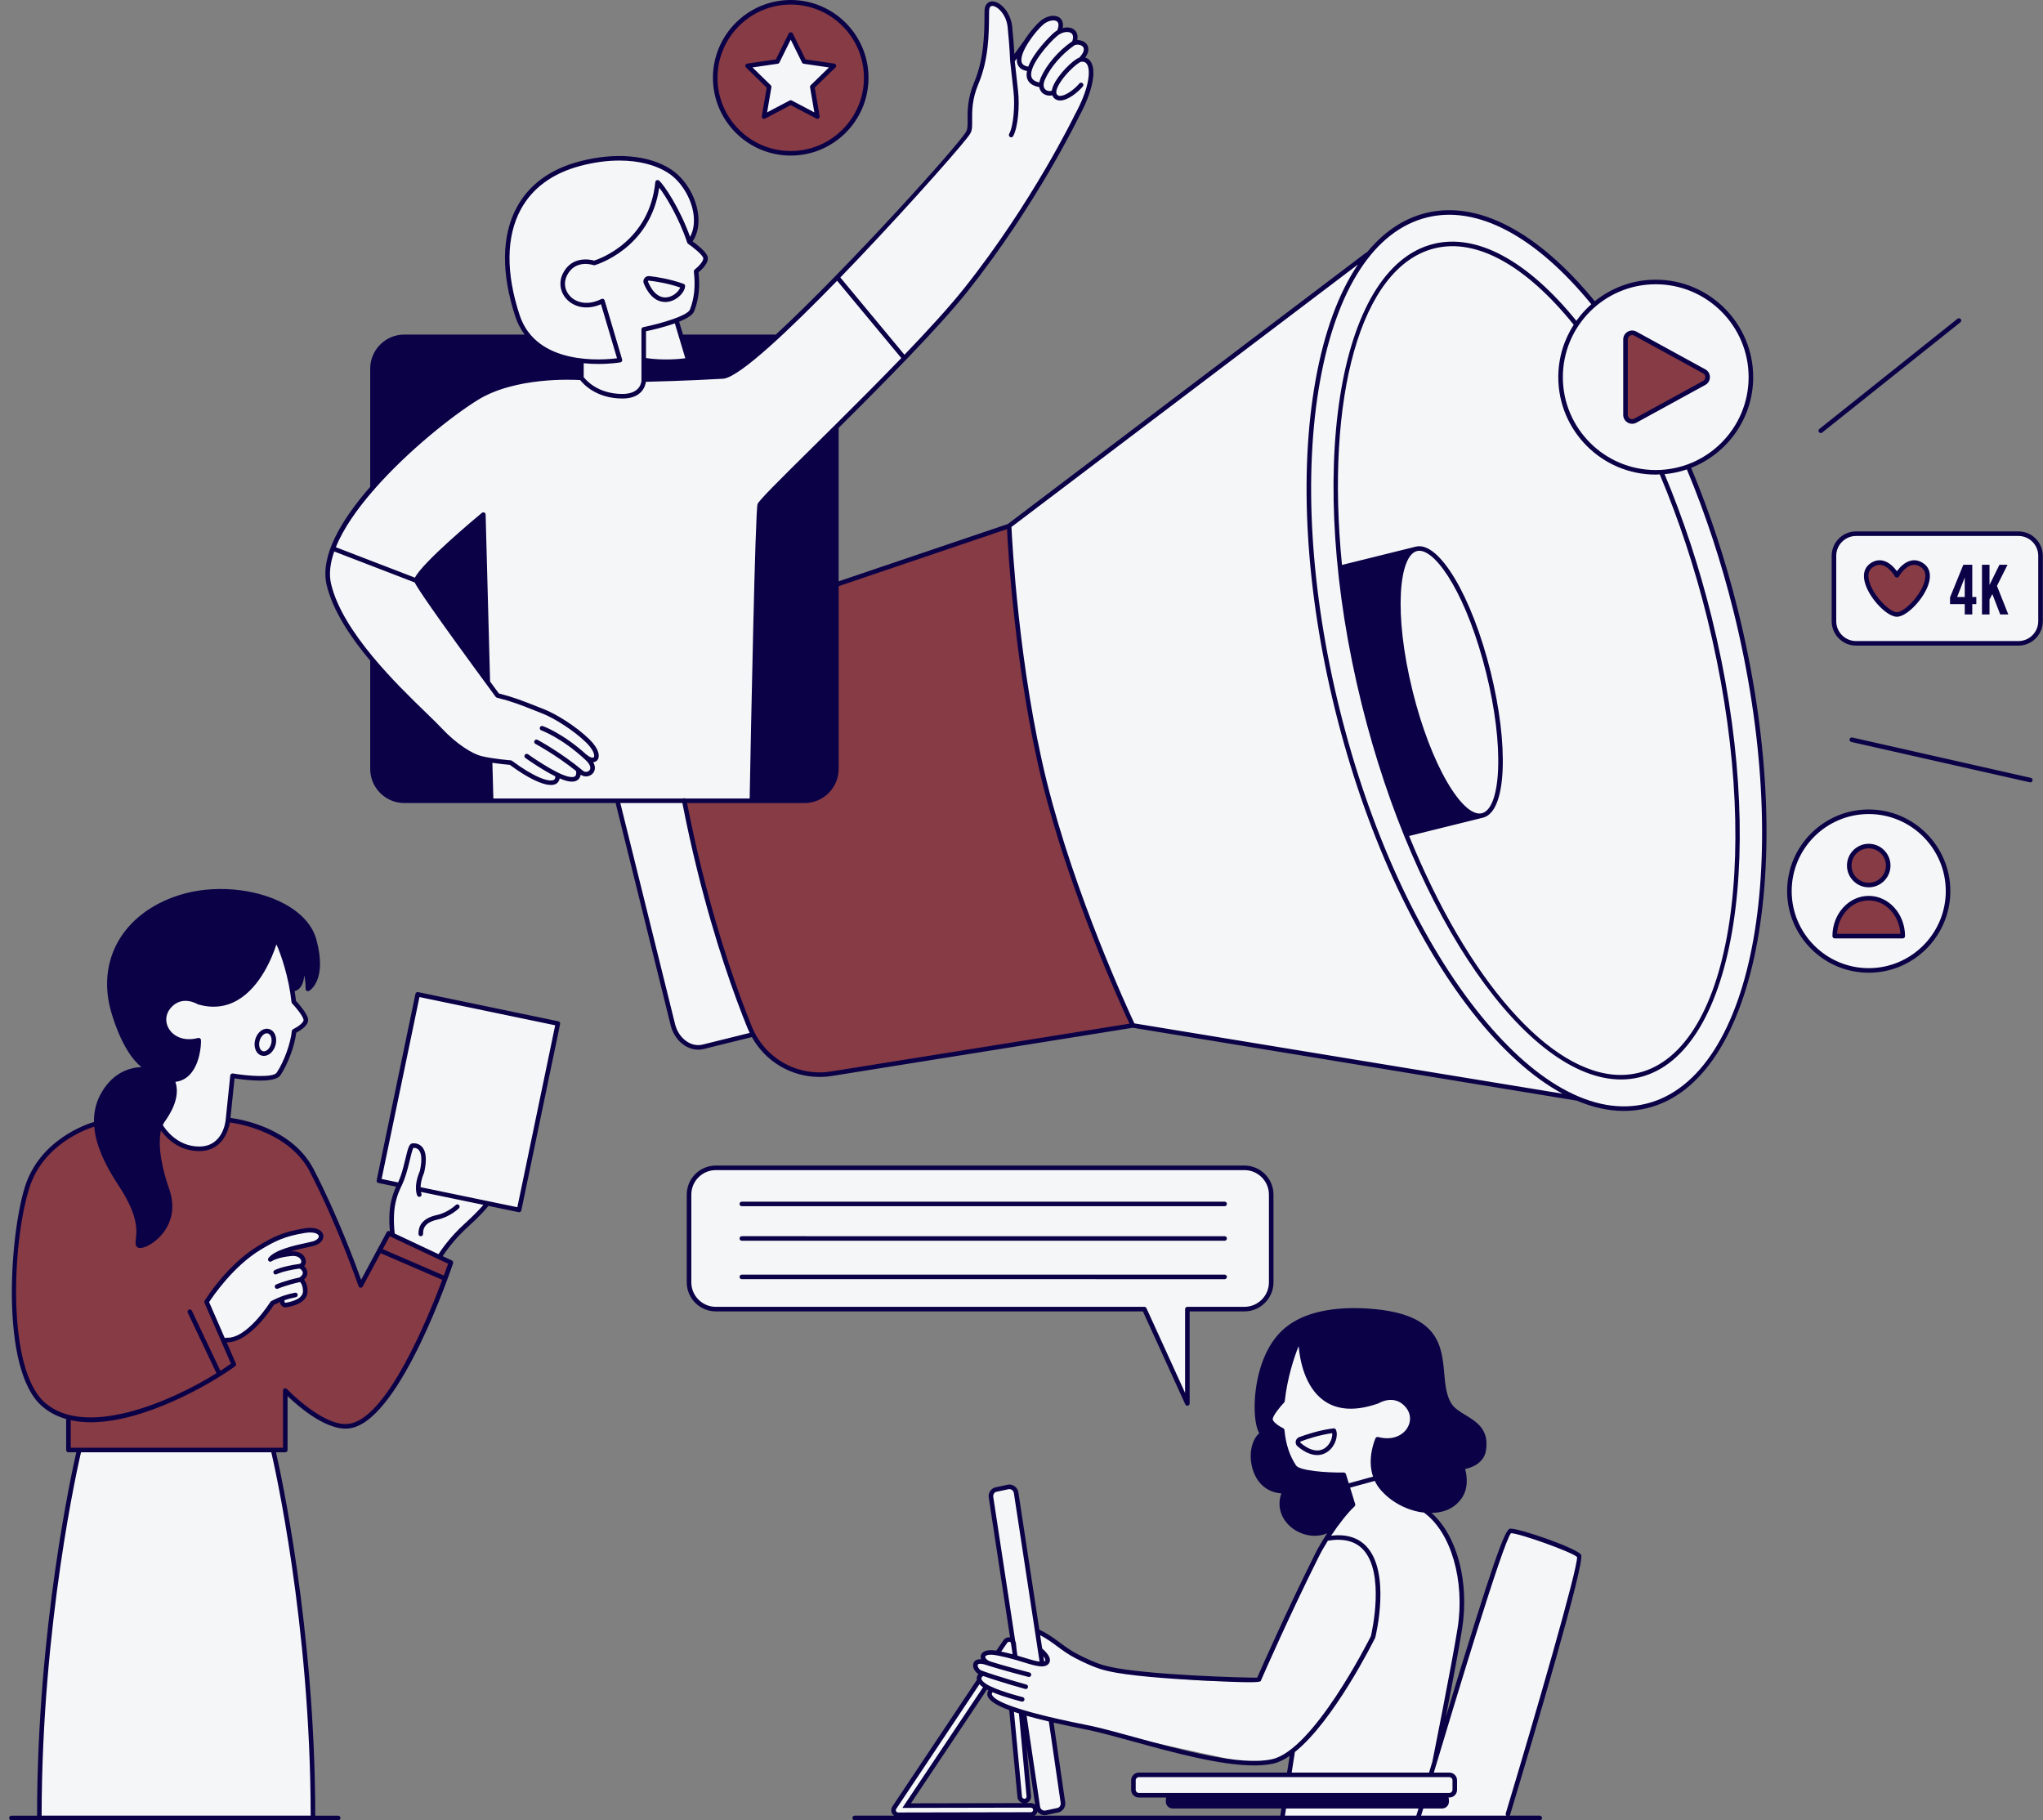
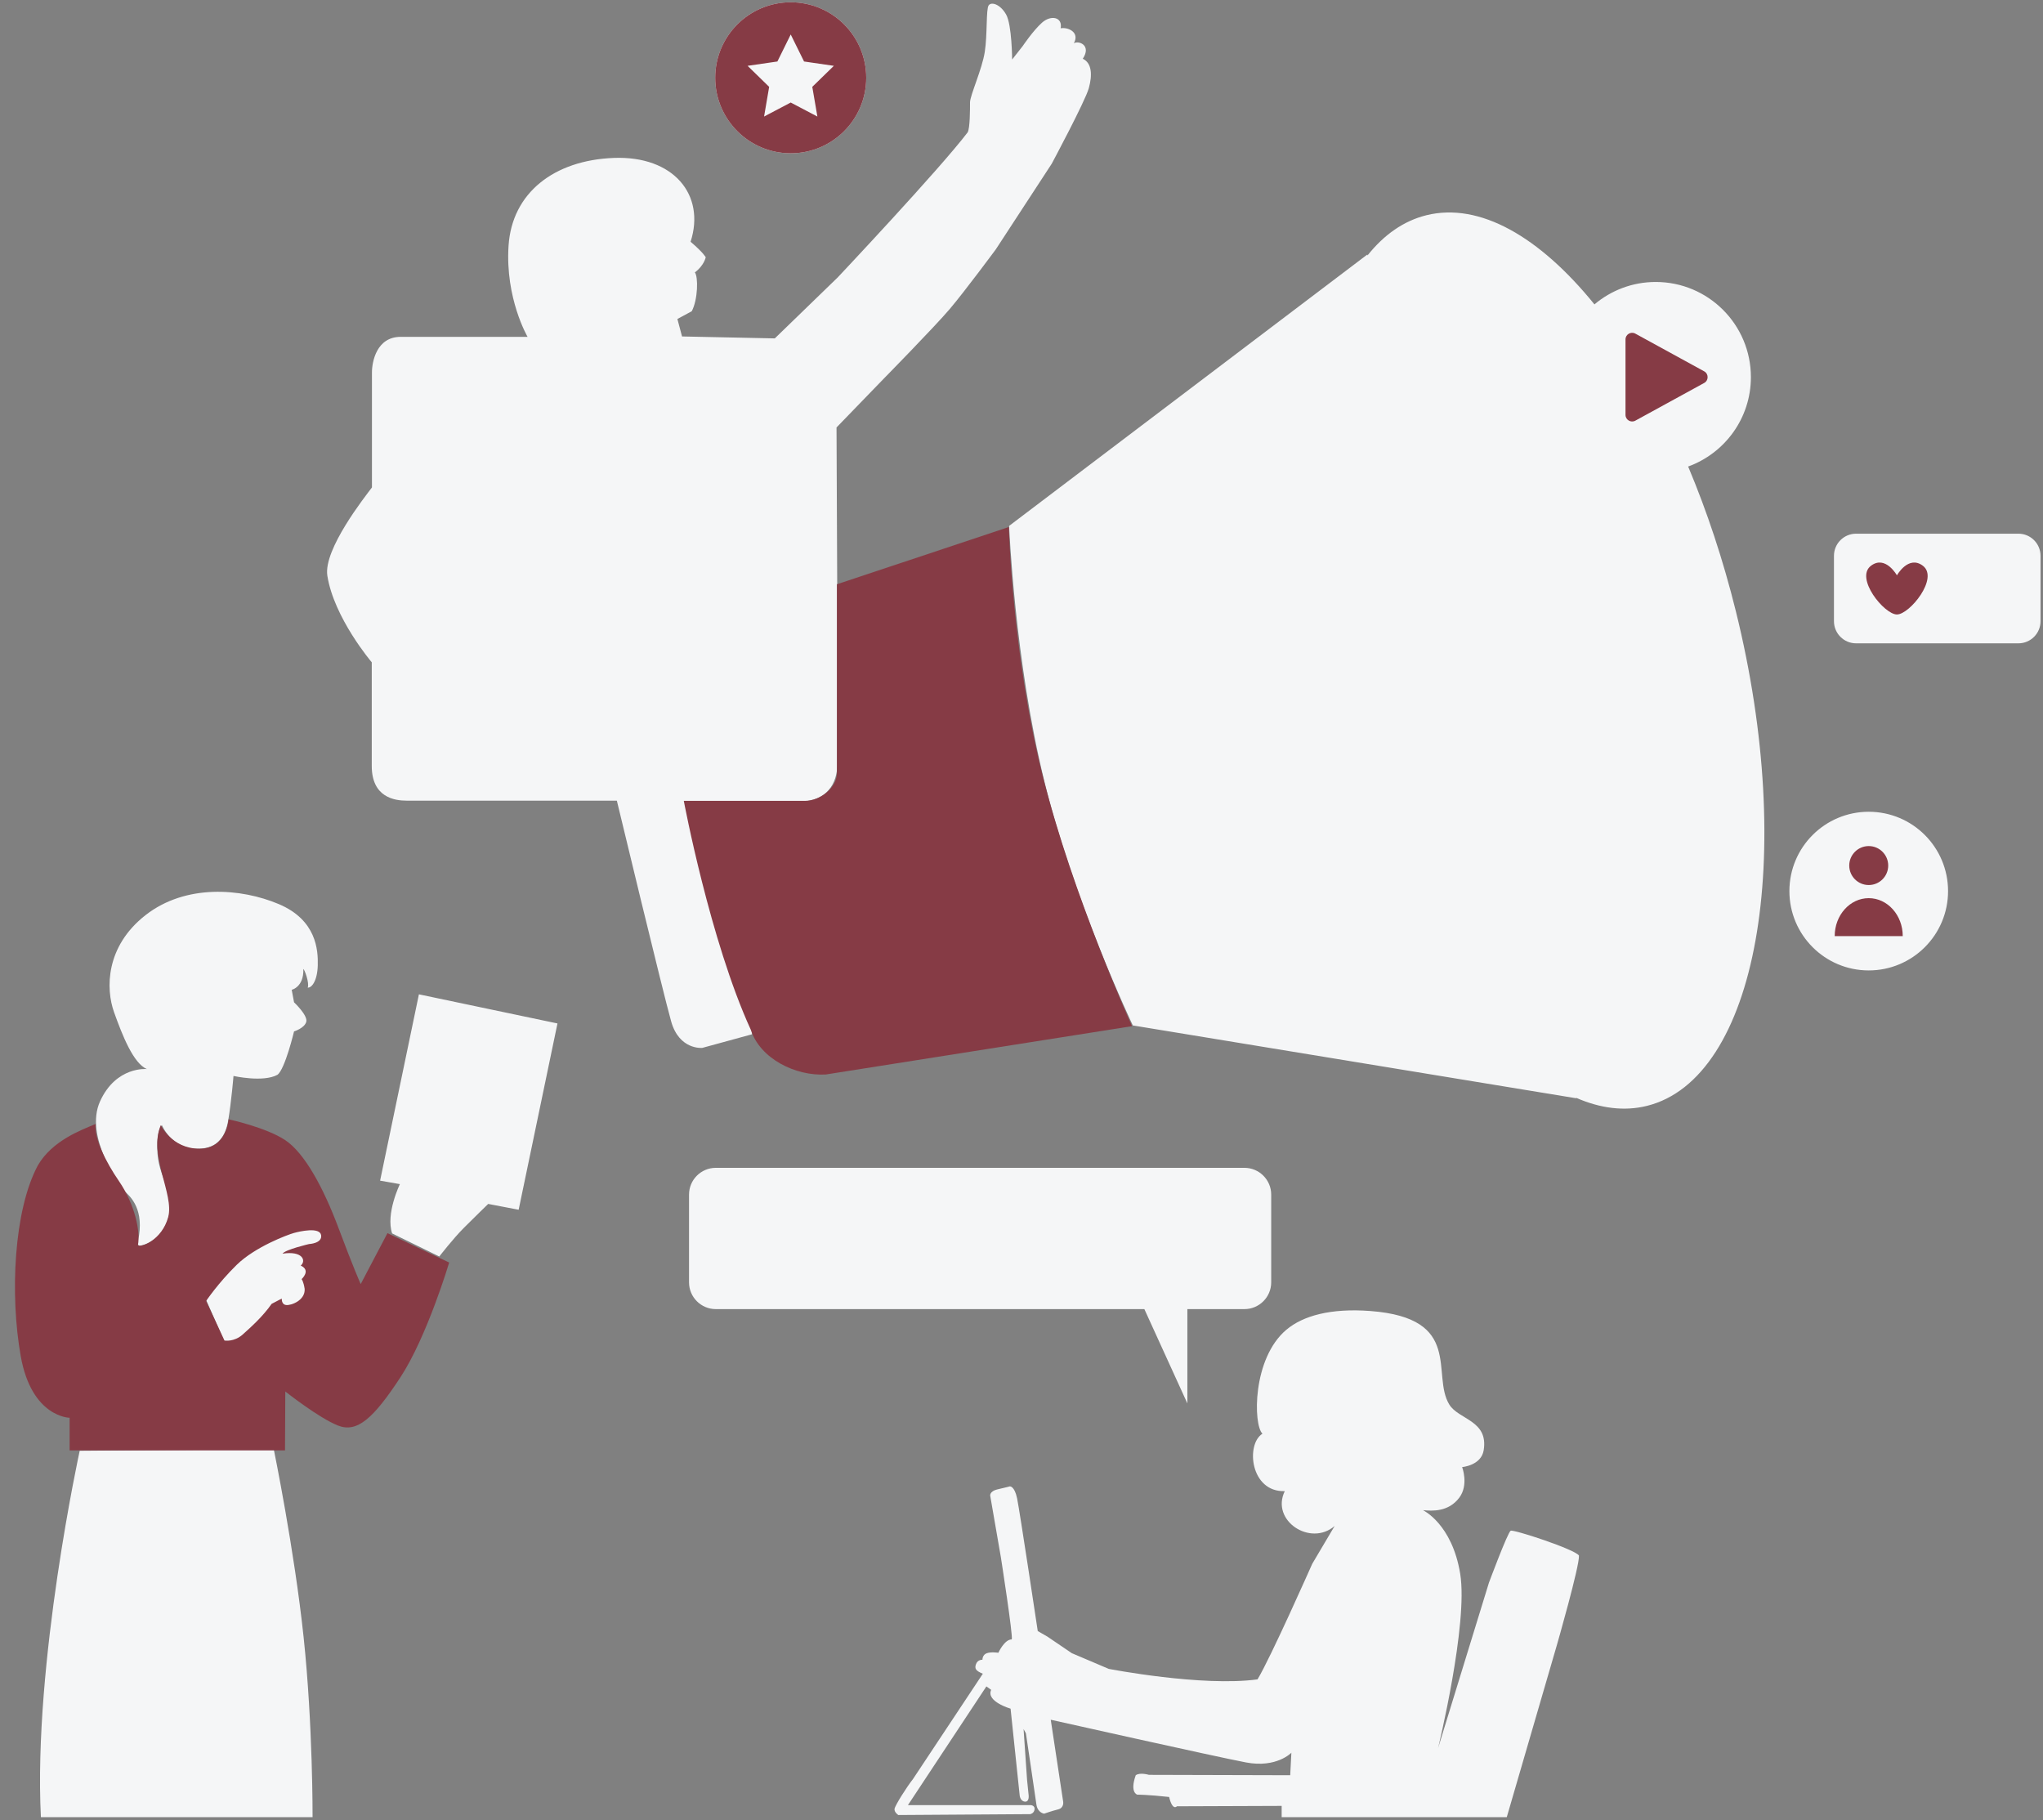
<svg xmlns="http://www.w3.org/2000/svg" fill="#000000" height="399.1" preserveAspectRatio="xMidYMid meet" version="1" viewBox="-2.0 0.0 448.0 399.1" width="448" zoomAndPan="magnify">
  <rect x="-2.0" y="0.0" width="448.0" height="399.1" fill="#808080" stroke="none" />
  <g id="change1_1">
    <path d="M378.647,134.025c13.355,53.928,4.623,102.489-19.502,108.464 c-4.975,1.232-10.216,0.552-15.52-1.769l0.025,0.101l-97.237-15.969c0,0-12.771-26.78-19.352-53.334 c-6.573-26.557-7.774-56.205-7.774-56.205l78.548-59.5l0.047,0.189c3.607-4.528,7.926-7.575,12.901-8.807 c11.69-2.895,24.848,4.74,36.828,19.514l0.023,0.041c3.632-3.066,8.32-4.921,13.445-4.921 c11.525,0,20.868,9.343,20.868,20.868c0,9.03-5.746,16.698-13.773,19.604l0.058,0.101 C372.308,112.102,375.851,122.733,378.647,134.025z M58.032,317.777l-42.553,0.34c0,0-10.213,46.638-8.511,80.341 c31.149,0,59.575,0,59.575,0s0.085-20.085-1.957-39.404C62.543,339.734,58.032,317.777,58.032,317.777z M28.5,270.841c-0.255,1.277-0.553,1.83,0,2.341c0,0,4.872-0.489,6.468-6.298 c1.596-5.809-2.425-8.298-2.489-15.191c-0.064-4.021,1.021-4.979,1.021-4.979s2.106,5.17,7.66,5.17 c4.021,0.064,6.191-2.043,6.894-6.255c0.702-4.213,1.149-9.702,1.149-9.702s6.511,1.468,9.638-0.255 c1.659-1.213,3.638-9.511,3.638-9.511s2.298-0.702,2.681-2.106c0.383-1.404-2.681-4.277-2.681-4.277l-0.511-2.745 c0,0,2.681-0.575,2.553-4.564c0.255,0.096,1.372,3.096,0.958,4.085c0.862,0.096,2.106-1.468,2.202-4.851 c0.096-3.383-0.287-9.968-8.543-13.457c-8.255-3.489-20.425-4.468-29.234,2.425 c-8.809,6.894-8.723,16.17-6.894,21.277c1.83,5.106,4.213,11.191,7.191,12.468c0,0-6.723-0.681-10.255,7.064 s4.426,18.766,5.319,19.66S29.436,264.5,28.5,270.841z M57.777,267.309l-13.617,10.979l-0.936,6.809l3.915,8.936 l3.659,0.851l9.702-6.638l6.043-2.723l-0.255-9.872l3.319-3.404l-0.596-4.596L57.777,267.309z M81.351,258.883 l4.34,0.766c0,0-3.149,6.468-1.702,10.809l10.34,5.064c0,0,3.021-3.915,5.404-6.298 c2.383-2.383,5.319-5.234,5.319-5.234l6.681,1.277l8.511-40.851l-30.383-6.383L81.351,258.883z M151.99,229.777 l10.894-2.979c0,0,4.723-51.064,10.596-51.064c5.872,0,8.106-4.085,8.106-7.915c0-3.83,0-39.575,0-39.575 l-0.149-34.511l10.255-10.596c0,0,11.277-11.489,14.596-15.404c3.319-3.915,10.085-13.064,10.085-13.064 l12.255-18.766c0,0,7.319-13.659,8.128-16.553s0.681-5.532-1.319-6.468c1.958-2.936-0.851-4.043-1.958-3.404 c1.362-2.425-1.319-3.575-2.894-3.277c0.468-2.468-2.128-2.979-4.085-1.234s-4.213,5.106-4.213,5.106l-2.341,2.979 c0,0-0.043-7.617-1.319-9.872c-1.277-2.255-3.234-2.851-3.83-2c-0.596,0.851-0.255,6.383-0.851,10.213 c-0.596,3.83-3.234,9.532-3.234,11.064c0,1.532,0,5.617-0.511,6.553c-6.128,8.085-28.511,31.83-28.511,31.83 l-13.787,13.362l-20.34-0.425l-1.021-3.83l3.149-1.702c1.362-2.553,1.447-7.574,0.681-8.511 c2.043-1.532,2.383-3.319,2.383-3.319s-0.425-0.936-3.319-3.404c3.319-10.298-3.745-18.894-16.851-18.383 c-13.106,0.511-22.298,7.66-23.064,19.234c-0.766,11.575,4.17,20,4.17,20s-22.553,0-27.83,0 s-6.298,5.447-6.298,7.83s0,20.936,0,25.192c-1.532,2.042-10.638,13.532-9.787,19.319 c1.447,9.277,9.745,19.021,9.745,19.021s0,15.83,0,22.723s4.979,7.617,7.66,7.617s46.085,0,46.085,0 s10.128,42.128,11.915,48.425C146.968,230.287,151.99,229.777,151.99,229.777z M258.373,307.734v-20.681h12.511 c3.243,0,5.872-2.629,5.872-5.872v-19.234c0-3.243-2.629-5.872-5.872-5.872H154.968 c-3.243,0-5.872,2.629-5.872,5.872v19.234c0,3.243,2.629,5.872,5.872,5.872h93.974L258.373,307.734z M227.068,171.545c-0.002-0.009-0.004-0.017-0.006-0.026c-0.002-0.01-0.005-0.019-0.007-0.029L227.068,171.545z M440.608,117.024h-35.596c-2.679,0-4.851,2.172-4.851,4.851v14.34c0,2.679,2.172,4.851,4.851,4.851h35.596 c2.679,0,4.851-2.172,4.851-4.851v-14.34C445.459,119.196,443.288,117.024,440.608,117.024z M407.785,177.998 c-9.607,0-17.396,7.788-17.396,17.396c0,9.607,7.788,17.396,17.396,17.396c9.608,0,17.396-7.788,17.396-17.396 C425.181,185.786,417.393,177.998,407.785,177.998z M329.266,335.649c-0.681,0.425-4.766,11.404-4.766,11.404 l-11.149,36.255c0,0,6.638-27.234,4.851-38.213c-1.787-10.979-8.17-13.957-8.17-13.957 c2.051,0.2,5.596,0.404,7.957-2.723c2.133-2.824,0.638-6.723,0.638-6.723s4.171-0.334,4.723-3.681 c1.085-6.574-5.489-6.702-7.532-10.021c-4.042-6.569,3.232-18.959-17.321-20.519 c-8.686-0.659-14.753,1.038-18.392,4.088c-7.521,6.303-7.308,20.898-5.265,22.813 c-3.702,2.298-2.681,12.851,4.894,12.596c-3.149,6.468,5.638,12.234,10.936,7.638l-4.915,8.298 c0,0-9.191,20.745-12,25.34c-12.191,1.659-32.617-2.298-32.617-2.298l-8.106-3.447l-5.362-3.638l-2.106-1.213 c0,0-3.958-26.362-4.532-29.106s-1.596-2.617-1.596-2.617s-0.599,0.179-2.617,0.638 c-2.018,0.459-1.659,1.532-1.659,1.532l2.319,13.383c0,0,2.723,17.447,2.383,18c-1.617,0-2.936,2.936-2.936,2.936 s-1.489-0.255-2.511,0.085c-1.021,0.34-0.979,1.447-0.979,1.447s-1.021-0.085-1.404,0.936 c-0.383,1.021-0.043,1.489,1.489,2.128l-15.341,23.128c-1.277,1.596-3.927,5.762-4.021,6.511 c-0.094,0.749,0.83,1.34,0.83,1.34l28.915-0.192c0,0,0.83-0.128,0.958-1.021 c0.128-0.894-0.83-0.957-0.83-0.957h-26.936l17.207-26.032c0.297,0.213,0.632,0.449,1.048,0.755 c-1.192,2.553,4.255,4.128,4.255,4.128l2,19.064c0,0,0.128,1.234,1.149,1.319c1.021,0.085,0.808-1.447,0.808-1.447 l-0.341-3.319l-0.766-11.149l0.511,0.936c0,0,2.042,13.702,2.298,15.575c0.255,1.872,1.702,2.042,1.702,2.042 s1.702-0.596,3.064-0.936c1.362-0.341,1.106-1.702,1.106-1.702l-2.723-17.957c0,0,36.085,8.085,42.809,9.362 c6.723,1.277,9.957-2.128,9.957-2.128l-0.255,4.936l-30.979-0.085c0,0-1.958-0.596-2.894,0.085 c-1.362,3.83,0.34,4.255,0.34,4.255s2.383,0,6.979,0.511c0.766,3.149,1.702,2.042,1.702,2.042l22.979-0.085 v2.468h49.362l10.979-37.702c0,0,5.021-17.447,4.851-19.66C343.394,339.734,329.862,335.309,329.266,335.649z M171.394,33.614c9.144,0,16.557-7.413,16.557-16.557c0-9.144-7.413-16.557-16.557-16.557 c-9.144,0-16.557,7.413-16.557,16.557C154.837,26.201,162.25,33.614,171.394,33.614z" fill="#f5f6f7" />
  </g>
  <g id="change2_1">
    <path d="M171.394,33.614c9.144,0,16.557-7.413,16.557-16.557s-7.413-16.557-16.557-16.557 S154.837,7.913,154.837,17.057S162.25,33.614,171.394,33.614z M168.471,13.485l2.923-5.923l2.923,5.923l6.536,0.95 l-4.73,4.61l1.117,6.51l-5.846-3.074l-5.846,3.074l1.117-6.51l-4.73-4.61L168.471,13.485z M407.785,194.065 c2.359,0,4.272-1.913,4.272-4.272c0-2.359-1.913-4.272-4.272-4.272c-2.359,0-4.272,1.913-4.272,4.272 C403.513,192.153,405.426,194.065,407.785,194.065z M407.785,196.942c-4.12,0-7.461,3.727-7.461,8.324h14.921 C415.246,200.669,411.906,196.942,407.785,196.942z M419.644,124.045c-3.169-2.377-5.677,2.112-5.677,2.112 s-2.509-4.489-5.677-2.112c-3.604,2.703,2.905,10.694,5.677,10.694C416.739,134.739,423.247,126.748,419.644,124.045 z M371.7,81.421l-15.096-8.267c-0.97-0.531-2.155,0.171-2.155,1.277v16.533c0,1.106,1.185,1.808,2.155,1.277 l6.647-3.64l8.449-4.627C372.708,83.422,372.708,81.974,371.7,81.421z M219.224,115.564l-37.702,12.553 c0,0,0,38.17,0,41.362c0,3.192-3.575,6.128-7.021,6.128c-3.447,0-26.553,0-26.553,0s5.745,30.638,14.681,50.17 c2.042,6.383,9.83,10.213,16.468,9.83l67.149-10.596c0,0-13.021-28.596-19.66-55.149 C219.947,143.309,219.224,115.564,219.224,115.564z M77.096,281.564c0,0-1.532-3.383-4.851-12.255 c-3.319-8.872-7.468-16.532-11.745-19.34c-4.277-2.808-12.383-4.532-12.383-4.532s-0.383,6.511-6.447,6.447 c-6.064-0.064-8.404-5.17-8.404-5.17c-2.808,6.553,2.979,15.149,1.617,20.17 c-1.362,5.021-6.043,6.809-6.638,6.128c0.596-2.979-0.692-8.979-4.17-14.043 c-2.894-4.213-5.447-9.362-5.106-12.511c-3.234,1.362-9.532,3.659-12.681,9.106 c-5.277,9.872-6.128,28.34-3.745,41.787c2.383,13.447,10.723,13.532,10.723,13.532v7.149h47.234l0.064-12.915 c0,0,7.34,5.809,11.553,7.468c4.213,1.66,7.787-1.596,13.66-10.532c5.872-8.936,10.723-25.213,10.723-25.213 l-13.532-6.447L77.096,281.564z M65.766,272.787c0,0-5.202,1.213-5.809,2.106c4.436-0.67,5.234,1.564,3.989,2.617 c2.33,1.053,0.192,2.968,0.192,2.968s0.415,0.479,0.67,2.138c0.16,2.521-2.968,3.67-4.053,3.542 c-1.085-0.128-0.958-1.404-0.958-1.404s-0.702,0.319-2.234,1.149c-1.915,2.745-4.404,4.979-6.319,6.702 c-1.915,1.723-4.021,1.34-4.021,1.34l-4.021-8.681c0,0,2.659-3.958,6.702-7.915 c4.043-3.958,11.17-6.606,12.543-6.989c1.372-0.383,5.681-1.341,5.968,0.479S65.766,272.787,65.766,272.787z" fill="#863b45" />
  </g>
  <g id="change3_1">
-     <path d="M368.846,102.583c7.949-3.116,13.601-10.845,13.601-19.885c0-11.782-9.586-21.368-21.368-21.368 c-5.056,0-9.701,1.774-13.364,4.721C335.202,50.759,322.054,43.889,310.663,46.711c-4.896,1.212-9.232,4.143-12.9,8.615 c-0.081,0.012-0.16,0.036-0.23,0.09l-78.531,59.487l-37.098,12.569V93.82c10.159-10.084,22.016-22.061,28.349-30.03 c14.973-18.842,24.215-37.929,24.353-38.214c2.942-5.357,3.936-10.116,2.531-12.127 c-0.292-0.42-0.696-0.684-1.161-0.818c1.155-1.604,0.594-2.625,0.257-3.022 c-0.462-0.544-1.247-0.835-1.998-0.824c0.271-1.399-0.411-2.091-0.761-2.342c-0.633-0.451-1.532-0.531-2.441-0.294 c0.283-1.386-0.361-2.05-0.693-2.286c-1.035-0.74-2.803-0.427-4.203,0.742 c-0.814,0.679-2.444,2.486-3.657,4.457c-0.03,0.026-0.064,0.048-0.088,0.082l-1.953,2.707 c-0.074-1.3-0.217-3.407-0.484-6.016c-0.328-3.209-2.654-5.581-4.426-5.533c-0.376,0.016-1.605,0.219-1.636,2.156 l-0.012,1.119c-0.031,3.705-0.077,9.304-2.246,14.432c-1.508,3.566-1.476,6.438-1.456,8.338 c0.012,1.079,0.021,1.932-0.286,2.444c-1.121,2.385-26.131,30.125-41.791,44.595 c-0.037-0.009-0.073-0.023-0.113-0.023h-20.224l-0.845-2.818c1.632-0.663,2.966-1.441,3.299-2.289 c0.992-2.525,1.306-5.321,0.958-8.539c0.724-0.604,2.465-2.233,1.952-3.559c-0.417-1.08-2.359-2.58-3.248-3.225 c1.153-1.722,1.547-3.935,1.14-6.438c-0.606-3.721-2.896-7.383-5.836-9.329c-4.82-3.189-12.377-3.84-20.217-1.745 c-6.38,1.706-10.975,5.087-13.655,10.048c-3.334,6.171-3.44,14.454-0.307,23.953 c0.503,1.526,1.207,2.819,2.038,3.939H86.66c-4.123,0-7.479,3.355-7.479,7.479v25.909 c-6.396,7.307-11.044,15.217-9.55,21.525c1.326,5.599,5.231,11.441,9.585,16.65 c-0.02,0.054-0.035,0.11-0.035,0.171v23.511c0,4.123,3.355,7.479,7.479,7.479h46.339l12.066,48.726 c0.786,3.173,3.353,5.356,6.044,5.356c0.395,0,0.792-0.047,1.187-0.144l10.578-2.619 c3.023,5.417,8.683,8.74,14.844,8.74c0.907,0,1.825-0.071,2.746-0.219l65.952-10.565l97.155,15.954 c0.027,0.005,0.055,0.007,0.082,0.007c0.016,0,0.03-0.007,0.045-0.008c3.542,1.51,7.029,2.287,10.407,2.286 c1.752-0.001,3.476-0.207,5.162-0.625c24.354-6.031,33.267-54.96,19.867-109.07 C376.424,122.966,372.962,112.433,368.846,102.583z M361.079,62.33c11.231,0,20.368,9.137,20.368,20.368 s-9.137,20.368-20.368,20.368s-20.368-9.137-20.368-20.368S349.848,62.33,361.079,62.33z M323.156,179.304 c0.006-0.001,0.01-0.006,0.015-0.007c0.009-0.002,0.019-0.001,0.029-0.004c2.519-0.624,4.048-4.361,4.307-10.523 c0.25-5.967-0.683-13.578-2.627-21.431c-4.127-16.663-11.336-28.734-16.396-27.478 c-0.01,0.003-0.02,0.007-0.03,0.01c-0.004,0.001-0.009-0.001-0.013,0.001l-16.163,4.003 c-3.64-36.548,3.984-65.379,20.304-69.42c9.154-2.268,19.982,3.686,30.511,16.754 c-2.13,3.322-3.381,7.259-3.381,11.489c0,11.782,9.586,21.368,21.368,21.368c0.296,0,0.585-0.033,0.878-0.044 c4.166,9.86,7.671,20.475,10.415,31.557c12.342,49.839,5.602,94.542-15.025,99.651 c-1.298,0.321-2.617,0.478-3.959,0.478c-15.53-0.003-33.655-21.086-46.392-52.402L323.156,179.304z M308.723,120.832c0.166-0.041,0.335-0.061,0.512-0.061c3.975,0,10.596,10.344,14.674,26.809 c1.922,7.763,2.845,15.273,2.599,21.148c-0.235,5.597-1.528,9.094-3.548,9.594 c-2.021,0.503-4.795-1.988-7.615-6.83c-2.959-5.081-5.648-12.154-7.57-19.917 C303.517,134.381,304.828,121.797,308.723,120.832z M233.551,9.975c0.181-0.126,0.447-0.19,0.731-0.19 c0.439,0,0.919,0.154,1.19,0.472c0.434,0.511,0.15,1.368-0.779,2.36c-1.498,0.559-4.649,3.746-5.705,6.129 c-0.184,0.414-0.299,0.793-0.345,1.137c-0.389,0.153-0.957,0.112-1.36-0.215 c-0.535-0.436-0.575-1.247-0.113-2.284C228.343,14.755,230.847,11.847,233.551,9.975z M232.893,7.258 c0.595,0.425,0.421,1.279,0.232,1.818c-0.047,0.027-0.099,0.046-0.144,0.077c-2.887,1.998-5.464,4.997-6.725,7.825 c-0.182,0.408-0.278,0.764-0.337,1.095c-0.978-0.195-1.562-0.588-1.74-1.219c-0.674-2.389,3.835-7.465,5.663-8.991 C230.953,6.935,232.291,6.827,232.893,7.258z M226.778,5.373c1.127-0.94,2.424-1.094,2.981-0.696 c0.571,0.408,0.323,1.339,0.125,1.857c-0.013,0.034-0.012,0.068-0.017,0.102c-0.23,0.135-0.455,0.283-0.666,0.459 c-0.861,0.719-4.544,4.361-5.716,7.51c-1.179-0.169-1.374-0.737-1.436-0.933 C221.394,11.602,225.1,6.774,226.778,5.373z M186.42,56.519c11.557-12.164,23.94-26.17,24.362-27.277 c0.421-0.686,0.411-1.618,0.397-2.907c-0.021-1.926-0.05-4.564,1.377-7.938c2.246-5.311,2.293-11.029,2.325-14.813 l0.012-1.11c0.012-0.76,0.241-1.154,0.679-1.173c0.997-0.054,3.091,1.729,3.388,4.636 c0.449,4.396,0.548,7.353,0.549,7.382c0,0.014,0.012,0.024,0.013,0.037l-0.011,0.001 c0,0,0.406,3.709,0.747,6.773c0.326,2.936,0.011,7.451-0.963,9.237c-0.132,0.242-0.043,0.546,0.2,0.678 c0.076,0.042,0.158,0.061,0.239,0.061c0.177,0,0.349-0.094,0.44-0.261c1.079-1.978,1.429-6.678,1.079-9.826 c-0.295-2.656-0.639-5.793-0.726-6.582l0.465-0.645c-0.039,0.423-0.01,0.821,0.104,1.181 c0.195,0.617,0.731,1.359,2.11,1.599c-0.107,0.552-0.123,1.078,0.011,1.551c0.298,1.059,1.204,1.718,2.679,1.969 c0.122,0.716,0.51,1.15,0.754,1.349c0.577,0.47,1.392,0.628,2.093,0.456c0.016,0.037,0.032,0.074,0.05,0.11 c0.297,0.587,0.791,0.937,1.43,1.01c0.085,0.01,0.172,0.015,0.26,0.015c1.736,0,3.94-1.852,4.971-3.084 c0.177-0.212,0.149-0.527-0.062-0.704c-0.212-0.178-0.528-0.149-0.704,0.062c-1.187,1.417-3.216,2.834-4.35,2.718 c-0.305-0.035-0.505-0.18-0.651-0.468c-0.035-0.069-0.056-0.151-0.065-0.247c0.021-0.079,0.023-0.162,0.004-0.243 c0.027-0.254,0.12-0.565,0.275-0.916c1.044-2.355,4.174-5.297,5.172-5.606c0.558-0.076,0.965,0.077,1.244,0.476 c0.943,1.351,0.533,5.397-2.597,11.091c-0.002,0.004-0.002,0.009-0.004,0.013c-0.002,0.004-0.006,0.007-0.009,0.011 c-0.091,0.19-9.296,19.229-24.237,38.031c-3.24,4.077-7.944,9.22-13.129,14.623L182.273,60.843 C183.684,59.386,185.074,57.935,186.42,56.519z M148.281,78.559c-1.32,0.174-4.814,0.514-8.62-0.044v-5.88 c1.187-0.249,3.918-0.868,6.323-1.732L148.281,78.559z M152.196,56.519c0.221,0.57-0.935,1.869-1.855,2.587 c-0.138,0.107-0.209,0.279-0.189,0.453c0.377,3.166,0.095,5.891-0.864,8.33c-0.521,1.326-6.248,3.039-10.149,3.833 c-0.008,0.002-0.014,0.007-0.022,0.009c-0.255,0.023-0.457,0.23-0.457,0.491v11.211 c-0.002,0.121-0.082,2.95-4.169,2.95c-5.404,0-7.997-3.035-8.492-3.688v-3.044 c1.129,0.11,2.211,0.157,3.188,0.157c2.802,0,4.786-0.336,4.847-0.347c0.14-0.025,0.263-0.108,0.337-0.23 s0.095-0.268,0.054-0.405l-3.839-12.959c-0.042-0.142-0.145-0.258-0.281-0.317s-0.291-0.055-0.424,0.013 c-3.068,1.549-5.519,0.738-6.792-0.537c-1.27-1.273-1.558-3.051-0.751-4.639c1.818-3.58,5.632-2.306,5.793-2.249 c0.094,0.033,0.199,0.037,0.297,0.01c0.124-0.034,12.171-3.508,14.131-17.004 c1.446,1.885,4.34,6.65,6.143,12.063c0.037,0.109,0.107,0.198,0.196,0.257 C150.015,54.23,151.892,55.733,152.196,56.519z M111.954,69.109c-3.045-9.231-2.963-17.241,0.237-23.164 c2.544-4.71,6.93-7.925,13.034-9.558c2.958-0.791,5.868-1.181,8.591-1.181c4.24,0,8.023,0.946,10.816,2.793 c2.676,1.772,4.847,5.25,5.401,8.655c0.239,1.468,0.276,3.488-0.712,5.275 c-2.265-6.298-5.739-11.451-6.803-12.332c-0.142-0.119-0.339-0.147-0.509-0.077 c-0.171,0.07-0.289,0.229-0.308,0.413c-1.292,12.941-12.083,16.786-13.406,17.209 c-0.866-0.242-4.866-1.11-6.848,2.791c-0.994,1.956-0.627,4.232,0.935,5.798c1.441,1.445,4.113,2.411,7.411,0.977 l3.509,11.847C130.259,78.953,115.626,80.24,111.954,69.109z M94.824,159.649c-0.768-0.827-1.909-1.931-3.354-3.33 c-6.424-6.215-18.38-17.782-20.866-28.275c-0.512-2.162-0.203-4.576,0.689-7.119l17.641,6.791 c0.639,1.268,3.694,5.962,17.76,25.08c0.069,0.094,0.169,0.161,0.282,0.189c3.276,0.819,4.943,1.48,8.972,3.075 l1.012,0.4c2.536,1.002,6.811,3.653,9.576,6.354c1.724,1.685,1.94,2.942,1.672,3.241 c-0.151,0.172-0.723,0.119-1.515-0.53c-0.024-0.02-0.053-0.027-0.079-0.042c-5.168-4.686-9.405-6.212-9.589-6.276 c-0.26-0.092-0.545,0.046-0.637,0.306c-0.091,0.26,0.046,0.546,0.306,0.637c0.044,0.016,4.524,1.628,9.763,6.542 c0.934,0.875,1.238,1.731,0.795,2.232c-0.303,0.342-0.946,0.469-1.387,0.102c-4.901-4.09-9.944-6.776-9.994-6.802 c-0.245-0.13-0.547-0.036-0.676,0.208c-0.129,0.244-0.036,0.547,0.208,0.676c0.046,0.025,4.412,2.349,8.935,5.963 c-0,0.035-0.006,0.07,0.001,0.106c0.002,0.007,0.133,0.684-0.203,1.003c-0.276,0.261-0.879,0.283-1.701,0.063 c-2.944-0.79-8.589-4.809-8.646-4.85c-0.224-0.16-0.536-0.109-0.697,0.116 c-0.161,0.225-0.109,0.537,0.116,0.697c0.184,0.132,3.591,2.554,6.568,4.031c0.014,0.521-0.185,0.689-0.338,0.769 c-1.034,0.541-4.271-0.544-9.163-4.186c-0.076-0.057-0.166-0.09-0.26-0.098 c-0.038-0.003-3.829-0.301-6.418-0.923C101.7,165.346,98.147,163.227,94.824,159.649z M106.186,175.085 l-0.213-7.821c1.728,0.26,3.333,0.404,3.82,0.445c3.85,2.85,7.08,4.414,9.021,4.414 c0.427,0,0.791-0.076,1.087-0.23c0.34-0.178,0.713-0.542,0.827-1.211c0.516,0.224,1.008,0.409,1.448,0.527 c0.458,0.123,0.871,0.184,1.237,0.184c0.6,0,1.074-0.165,1.417-0.494c0.316-0.303,0.449-0.685,0.501-1.031 c0.344,0.248,0.754,0.377,1.166,0.377c0.56,0,1.118-0.224,1.502-0.657c0.486-0.549,0.673-1.426,0.083-2.464 c0.377-0.031,0.675-0.185,0.869-0.401c0.7-0.782,0.44-2.515-1.718-4.623c-2.963-2.894-7.316-5.545-9.907-6.569 l-1.011-0.4c-3.883-1.538-5.693-2.255-8.922-3.071c-0.618-0.84-1.263-1.719-1.926-2.624l-0.977-36.608 c-0.005-0.191-0.119-0.363-0.293-0.442c-0.173-0.08-0.378-0.053-0.525,0.07 c-1.383,1.146-12.922,10.771-14.684,14.21l-17.348-6.678c1.615-4.015,4.623-8.318,8.239-12.475 c0.135-0.058,0.232-0.176,0.274-0.318c7.27-8.272,16.871-15.913,22.569-19.461 c8.17-5.087,20.713-4.505,22.514-4.393c0.657,0.849,3.512,4.043,9.256,4.043c4.308,0,5.023-2.769,5.143-3.665 c1.352-0.031,8.994-0.216,17.006-0.679c3.643-0.405,14.739-10.987,24.932-21.475l14.07,16.95 c-4.747,4.928-9.843,10.032-14.574,14.727c-0.01,0.009-0.019,0.018-0.029,0.028 c-1.693,1.68-3.344,3.313-4.906,4.858c-7.604,7.521-11.592,11.487-12.002,12.376 c-0.51,1.105-1.452,49.195-1.741,64.582h-14.121c-0.098-0.052-0.21-0.079-0.326-0.058 c-0.052,0.01-0.096,0.034-0.14,0.058H106.186z M152.055,229.052c-2.547,0.631-5.252-1.379-6.02-4.481 l-12.007-48.486h13.612c0.946,4.882,2.045,9.869,3.275,14.836c3.891,15.712,8.139,27.46,11.018,34.549 c0.142,0.349,0.299,0.687,0.46,1.022L152.055,229.052z M180.305,234.936c-7.437,1.193-14.606-2.856-17.444-9.843 c-2.867-7.058-7.098-18.757-10.974-34.412c-1.21-4.887-2.292-9.791-3.226-14.596h25.765 c4.123,0,7.479-3.355,7.479-7.479v-40.079l36.916-12.507c0.228,4.558,1.788,31.485,7.748,55.586 c0.001,0.001,0.001,0.002,0.001,0.003c0.003,0.015,0.007,0.03,0.011,0.044c0.001,0.003,0.002,0.008,0.003,0.011 c5.984,24.136,17.197,48.719,19.097,52.799L180.305,234.936z M246.754,224.402 c-1.271-2.707-13.035-28.105-19.204-52.989c-6.164-24.895-7.612-52.87-7.752-55.859l75.975-57.551 c-4.223,6.242-7.391,14.796-9.289,25.355c-3.696,20.554-2.165,46.274,4.311,72.423s17.125,49.612,29.984,66.066 c6.543,8.372,13.269,14.409,19.855,17.973L246.754,224.402z M359.025,242.003 c-11.469,2.839-24.768-4.539-37.457-20.773c-12.775-16.345-23.359-39.675-29.802-65.69 c-6.442-26.016-7.969-51.588-4.297-72.006c3.647-20.28,11.969-33.013,23.434-35.852 c11.004-2.725,23.793,4.037,36.051,19.025c-1.226,1.085-2.328,2.302-3.28,3.639 c-10.727-13.219-21.839-19.216-31.335-16.861c-21.162,5.241-28.23,50.487-15.755,100.862 c11.68,47.162,36.408,82.356,56.881,82.353c1.395,0,2.772-0.164,4.122-0.498 c21.163-5.241,28.23-50.488,15.755-100.862c-2.726-11.008-6.202-21.555-10.326-31.37 c1.696-0.153,3.331-0.512,4.89-1.04c4.104,9.814,7.555,20.313,10.255,31.217 C391.429,187.719,382.844,236.105,359.025,242.003z M147.903,62.243c-2.994-1.086-5.993-1.534-7.515-1.704h-0.001 c-0.416-0.043-0.814,0.128-1.065,0.464c-0.255,0.342-0.308,0.78-0.142,1.171c1.415,3.354,3.348,4.046,4.701,4.046 c0.263,0,0.503-0.026,0.714-0.064c2.009-0.359,3.577-2.103,3.636-3.421 C148.242,62.518,148.108,62.318,147.903,62.243z M144.419,65.173c-1.73,0.311-3.265-0.893-4.318-3.387 c-0.038-0.088,0.003-0.159,0.023-0.185c0.024-0.032,0.066-0.069,0.132-0.069c0.007,0,0.014,0.001,0.021,0.002 c1.409,0.157,4.121,0.559,6.881,1.507C146.87,63.848,145.788,64.928,144.419,65.173z M171.394,34.114 c9.405,0,17.057-7.651,17.057-17.057S180.799,0,171.394,0s-17.057,7.652-17.057,17.057 S161.988,34.114,171.394,34.114z M171.394,1c8.854,0,16.057,7.203,16.057,16.057c0,8.854-7.203,16.057-16.057,16.057 c-8.854,0-16.057-7.203-16.057-16.057C155.337,8.203,162.54,1,171.394,1z M166.127,19.22l-1.072,6.251 c-0.032,0.188,0.045,0.377,0.199,0.489c0.155,0.113,0.359,0.127,0.527,0.038l5.613-2.951l5.614,2.951 c0.073,0.039,0.153,0.058,0.233,0.058c0.103,0,0.207-0.032,0.294-0.096c0.154-0.112,0.231-0.301,0.199-0.489 l-1.072-6.251l4.542-4.427c0.136-0.133,0.185-0.332,0.127-0.512c-0.059-0.181-0.215-0.313-0.404-0.34l-6.276-0.912 l-2.807-5.687c-0.168-0.342-0.729-0.342-0.896,0l-2.807,5.687l-6.276,0.912c-0.189,0.027-0.345,0.159-0.404,0.34 c-0.059,0.181-0.01,0.379,0.127,0.512L166.127,19.22z M168.542,13.98c0.163-0.023,0.304-0.126,0.377-0.273 l2.475-5.014l2.475,5.014c0.073,0.147,0.213,0.25,0.377,0.273l5.534,0.804l-4.004,3.903 c-0.118,0.115-0.171,0.28-0.144,0.442l0.945,5.511l-4.95-2.602c-0.073-0.039-0.153-0.058-0.233-0.058 s-0.16,0.019-0.233,0.058l-4.949,2.602l0.945-5.511c0.028-0.162-0.026-0.328-0.144-0.442l-4.004-3.903 L168.542,13.98z M257.918,307.941c0.083,0.182,0.262,0.293,0.455,0.293c0.035,0,0.071-0.004,0.106-0.012 c0.23-0.05,0.394-0.253,0.394-0.488v-20.181h12.011c3.514,0,6.372-2.858,6.372-6.372v-19.234 c0-3.514-2.858-6.372-6.372-6.372h-115.915c-3.514,0-6.373,2.858-6.373,6.372v19.234 c0,3.514,2.859,6.372,6.373,6.372h93.652L257.918,307.941z M149.596,281.181v-19.234 c0-2.962,2.41-5.372,5.373-5.372h115.915c2.962,0,5.372,2.41,5.372,5.372v19.234c0,2.962-2.41,5.372-5.372,5.372 h-12.511c-0.276,0-0.5,0.224-0.5,0.5v18.379l-8.476-18.586c-0.082-0.179-0.259-0.293-0.455-0.293h-93.974 C152.006,286.553,149.596,284.143,149.596,281.181z M160.67,264.49H266.543c0.276,0,0.5-0.224,0.5-0.5 s-0.224-0.5-0.5-0.5H160.67c-0.276,0-0.5,0.224-0.5,0.5S160.394,264.49,160.67,264.49z M160.67,272.064H266.543 c0.276,0,0.5-0.224,0.5-0.5s-0.224-0.5-0.5-0.5H160.67c-0.276,0-0.5,0.224-0.5,0.5S160.394,272.064,160.67,272.064z M267.043,279.99c0-0.276-0.224-0.5-0.5-0.5H160.67c-0.276,0-0.5,0.224-0.5,0.5s0.224,0.5,0.5,0.5H266.543 C266.819,280.49,267.043,280.266,267.043,279.99z M290.425,313.201c-3.193,0.403-6.099,1.386-7.547,1.935 c-0.001,0-0.001,0-0.001,0c-0.394,0.15-0.67,0.488-0.741,0.905c-0.071,0.423,0.082,0.84,0.41,1.114 c1.72,1.44,3.155,1.903,4.289,1.903c1.087,0,1.898-0.425,2.416-0.82c1.64-1.249,2.245-3.538,1.69-4.75 C290.852,313.291,290.645,313.169,290.425,313.201z M288.646,317.444c-1.417,1.078-3.356,0.707-5.456-1.055 c-0.077-0.064-0.072-0.148-0.066-0.182c0.008-0.046,0.033-0.107,0.11-0.136c1.342-0.51,3.972-1.401,6.894-1.821 C290.243,315.11,289.769,316.588,288.646,317.444z M440.608,116.523h-35.596c-2.951,0-5.351,2.4-5.351,5.351 v14.341c0,2.951,2.4,5.351,5.351,5.351h35.596c2.951,0,5.351-2.4,5.351-5.351v-14.341 C445.959,118.924,443.559,116.523,440.608,116.523z M444.959,136.215c0,2.399-1.952,4.351-4.351,4.351h-35.596 c-2.399,0-4.351-1.952-4.351-4.351v-14.341c0-2.399,1.952-4.351,4.351-4.351h35.596 c2.399,0,4.351,1.952,4.351,4.351V136.215z M419.943,123.645c-0.916-0.687-1.876-0.932-2.854-0.723 c-1.446,0.306-2.55,1.541-3.123,2.326c-0.573-0.785-1.677-2.02-3.123-2.326c-0.979-0.208-1.938,0.036-2.854,0.723 c-1.254,0.94-1.583,2.542-0.927,4.511c1.103,3.31,4.781,7.083,6.904,7.083s5.801-3.773,6.904-7.083 C421.527,126.188,421.198,124.585,419.943,123.645z M419.922,127.84c-1.009,3.028-4.411,6.399-5.956,6.399 s-4.946-3.371-5.956-6.399c-0.524-1.572-0.33-2.715,0.578-3.396c0.531-0.398,1.052-0.594,1.583-0.594 c0.153,0,0.307,0.016,0.462,0.049c1.671,0.352,2.885,2.481,2.897,2.502c0.177,0.315,0.695,0.315,0.872,0 c0.012-0.021,1.226-2.15,2.897-2.502c0.692-0.146,1.36,0.032,2.044,0.545 C420.252,125.126,420.446,126.268,419.922,127.84z M430.488,123.844h-1.961l-2.91,7.144v1.478h3.222v2.272h1.649 v-2.272h0.887v-1.556h-0.887V123.844z M428.838,130.911h-1.666l1.666-4.28V130.911z M438.222,123.844h-1.774 l-2.179,4.42v-4.42h-1.65v10.895h1.65v-3.284l0.622-1.198l1.728,4.482h1.774l-2.49-6.272L438.222,123.844z M407.785,194.565c2.631,0,4.772-2.141,4.772-4.772s-2.141-4.772-4.772-4.772s-4.772,2.141-4.772,4.772 S405.154,194.565,407.785,194.565z M407.785,186.022c2.08,0,3.772,1.692,3.772,3.772s-1.692,3.772-3.772,3.772 s-3.772-1.692-3.772-3.772S405.705,186.022,407.785,186.022z M407.785,196.442c-4.39,0-7.961,3.958-7.961,8.824 c0,0.276,0.224,0.5,0.5,0.5h14.921c0.276,0,0.5-0.224,0.5-0.5C415.746,200.4,412.175,196.442,407.785,196.442z M400.838,204.766c0.23-4.082,3.258-7.324,6.947-7.324c3.688,0,6.716,3.242,6.946,7.324H400.838z M407.785,177.498 c-9.868,0-17.896,8.028-17.896,17.896s8.028,17.896,17.896,17.896s17.896-8.028,17.896-17.896 S417.653,177.498,407.785,177.498z M407.785,212.29c-9.316,0-16.896-7.58-16.896-16.896s7.58-16.896,16.896-16.896 s16.896,7.58,16.896,16.896S417.102,212.29,407.785,212.29z M354.908,92.647c0.31,0.184,0.653,0.276,0.996,0.276 c0.322,0,0.644-0.081,0.94-0.243l15.096-8.267c0.636-0.348,1.017-0.99,1.017-1.715 c0-0.726-0.38-1.367-1.017-1.715l-15.096-8.267c-0.612-0.335-1.337-0.324-1.936,0.033 c-0.601,0.355-0.959,0.984-0.959,1.682v16.534C353.949,91.663,354.307,92.291,354.908,92.647z M354.949,74.431 c0-0.341,0.175-0.648,0.468-0.822c0.152-0.09,0.319-0.135,0.487-0.135c0.157,0,0.315,0.04,0.46,0.119 l15.096,8.267c0.311,0.17,0.497,0.484,0.497,0.838s-0.186,0.667-0.497,0.838l-8.449,4.627l-6.647,3.64 c-0.299,0.165-0.652,0.159-0.946-0.016c-0.293-0.174-0.469-0.481-0.469-0.822V74.431z M397.267,94.957 c0.109,0,0.219-0.036,0.311-0.109l30.298-24.17c0.216-0.172,0.251-0.487,0.079-0.703 c-0.171-0.215-0.486-0.251-0.703-0.079l-30.298,24.17c-0.216,0.172-0.251,0.487-0.079,0.703 C396.974,94.893,397.12,94.957,397.267,94.957z M443.334,170.565l-39.149-8.851 c-0.272-0.061-0.538,0.108-0.598,0.377c-0.06,0.27,0.108,0.537,0.377,0.598l39.149,8.851 c0.037,0.008,0.074,0.012,0.111,0.012c0.229,0,0.435-0.158,0.487-0.39 C443.772,170.894,443.603,170.626,443.334,170.565z M90.272,271.074c0.004,0,0.008,0,0.013,0 c0.276-0.007,0.494-0.236,0.487-0.513c-0.044-1.697,0.97-2.676,3.286-3.172c2.633-0.564,4.502-2.37,4.58-2.446 c0.197-0.193,0.201-0.509,0.008-0.706c-0.192-0.197-0.508-0.201-0.707-0.009 c-0.018,0.017-1.748,1.683-4.091,2.183c-2.761,0.592-4.132,1.997-4.076,4.176 C89.779,270.858,90.001,271.074,90.272,271.074z M120.439,223.945l-30.746-6.397 c-0.13-0.025-0.265-0.002-0.376,0.072c-0.111,0.072-0.189,0.186-0.216,0.316l-8.503,40.87 c-0.027,0.13-0.001,0.265,0.072,0.376c0.073,0.11,0.186,0.189,0.316,0.215l3.883,0.807 c-0.338,0.735-0.666,1.524-1.021,2.899c-0.653,2.527-0.488,5.477-0.351,6.885l-0.042-0.02 c-0.242-0.113-0.527-0.019-0.653,0.216l-5.612,10.444c-1.212-3.389-5.224-14.229-10.374-24.186 c-4.669-9.026-15.755-10.982-18.279-11.316l0.897-8.665c2.286,0.353,8.821,1.181,10.076-0.703 c1.652-2.478,3.107-6.421,3.449-9.304c0.819-0.429,2.812-1.623,2.597-2.998c-0.197-1.256-2.117-3.413-2.654-3.996 c-0.081-0.722-0.181-1.436-0.295-2.136c0.229-0.044,0.747-0.205,1.219-0.772c0.515-0.62,0.812-1.516,0.889-2.677 c0.193,0.855,0.304,1.95,0.305,2.967c0,0.177,0.093,0.34,0.245,0.43c0.152,0.09,0.34,0.093,0.495,0.009 c0.168-0.091,4.064-2.335,1.605-11.294c-0.845-3.08-3.253-5.771-6.962-7.784 c-6.453-3.501-15.744-4.272-23.118-1.922c-12.378,3.947-18.324,14.389-14.795,25.983 c2.153,7.072,4.736,10.275,6.521,11.717c-2.498,0.1-6.435,1.136-9.039,6.119 c-1.013,1.937-1.392,3.94-1.363,5.917c-1.379,0.402-11.865,3.778-15.139,14.208 c-3.364,10.715-5.462,39.982,3.678,48.057c1.575,1.391,3.403,2.314,5.393,2.879 c-0.015,0.048-0.03,0.096-0.03,0.149v6.639c0,0.276,0.224,0.5,0.5,0.5h1.728 c-0.872,3.772-8.578,38.323-8.609,79.681H0.5c-0.276,0-0.5,0.224-0.5,0.5s0.224,0.5,0.5,0.5h71.66 c0.276,0,0.5-0.224,0.5-0.5s-0.224-0.5-0.5-0.5h-5.033c-0.031-41.358-7.737-75.909-8.609-79.681h2.042 c0.276,0,0.5-0.224,0.5-0.5v-11.818c2.392,2.298,9.202,8.257,14.239,6.943c10.741-2.589,21.602-34.707,22.059-36.073 c0.081-0.24-0.032-0.503-0.261-0.61l-2.02-0.951c0.574-0.884,2.458-3.622,5.426-6.314 c2.947-2.673,4.21-4.198,4.599-4.704l6.631,1.373c0.034,0.008,0.068,0.011,0.102,0.011 c0.232,0,0.44-0.162,0.489-0.398l8.503-40.869C120.883,224.265,120.71,224,120.439,223.945z M34.101,245.979 c0.915-1.304,3.59-5.115,2.361-8.76c1.211-0.136,2.259-0.654,3.123-1.548c2.21-2.286,2.545-6.362,2.488-7.609 c-0.007-0.151-0.082-0.29-0.203-0.38c-0.122-0.09-0.277-0.121-0.422-0.082c-3.233,0.842-5.4-0.436-6.346-1.911 c-0.944-1.471-0.851-3.218,0.242-4.56c2.466-3.026,5.826-1.03,5.968-0.943c0.038,0.023,0.08,0.042,0.122,0.054 c3.098,0.895,5.99,0.594,8.595-0.895c5.118-2.927,7.713-9.572,8.586-12.273c0.995,2.153,2.722,7.217,3.311,12.66 c0.012,0.108,0.059,0.21,0.133,0.289c0.902,0.959,2.382,2.78,2.508,3.588c0.092,0.584-1.273,1.577-2.294,2.069 c-0.158,0.076-0.264,0.229-0.281,0.402c-0.259,2.715-1.715,6.722-3.315,9.121 c-0.748,1.121-6.066,0.784-9.604,0.186c-0.134-0.022-0.276,0.012-0.386,0.095c-0.11,0.084-0.18,0.21-0.195,0.347 l-1.004,9.694c-0.019,0.24-0.534,5.881-5.799,5.881c-4.916,0-7.535-3.952-7.99-4.708 C33.819,246.44,33.948,246.197,34.101,245.979z M66.126,398.127H7.129c0.031-42.232,8.09-77.357,8.635-79.681h41.726 C58.036,320.771,66.095,355.895,66.126,398.127z M75.055,312.102c-5.519,1.435-14.048-7.432-14.134-7.521 c-0.142-0.149-0.359-0.196-0.548-0.119c-0.19,0.075-0.315,0.26-0.315,0.464v12.521H13.511v-6.032 c1.4,0.307,2.873,0.449,4.393,0.449c11.687,0,26.148-8.276,31.657-12.278c0.19-0.138,0.258-0.389,0.165-0.604 l-2.029-4.659c0.07,0.003,0.14,0.007,0.211,0.007c4.691-0.001,9.482-7.156,10.162-8.21 c0.484-0.247,0.921-0.45,1.331-0.626c0.025,0.219,0.089,0.474,0.255,0.699c0.195,0.265,0.483,0.431,0.833,0.481 c0.024,0.003,0.047,0.005,0.071,0.005c0.025,0,0.051-0.002,0.077-0.006c4.083-0.633,4.868-2.376,4.807-3.727 c-0.058-1.282-0.471-1.998-0.77-2.359c0.747-0.682,0.774-1.393,0.697-1.799c-0.088-0.468-0.35-0.864-0.674-1.153 c0.275-0.314,0.417-0.74,0.363-1.217c-0.128-1.128-1.27-2.189-3.2-2.012c-0.082,0.007-0.147,0.019-0.227,0.027 c1.357-0.406,2.77-0.713,3.793-0.934c0.544-0.118,1.003-0.218,1.327-0.303c1.716-0.447,2.309-1.557,2.132-2.397 c-0.196-0.938-1.398-1.876-4.139-1.444c-4.703,0.747-6.912,1.913-9.991,3.746 c-6.88,4.097-11.682,11.784-11.883,12.109c-0.008,0.013-0.008,0.027-0.015,0.04 c-0.016,0.032-0.027,0.063-0.036,0.097c-0.008,0.03-0.014,0.059-0.017,0.089c-0.002,0.032-0,0.063,0.004,0.095 c0.004,0.034,0.01,0.066,0.021,0.098c0.005,0.014,0.003,0.029,0.009,0.043l5.808,13.337 c-0.705,0.503-1.488,1.03-2.324,1.567l-6.243-13.165c-0.118-0.25-0.415-0.355-0.666-0.238 c-0.249,0.119-0.356,0.417-0.237,0.666l6.295,13.276c-10.41,6.478-28.838,14.207-37.661,6.412 c-8.347-7.373-7.186-34.903-3.386-47.008c2.99-9.524,12.329-12.883,14.238-13.478 c0.45,5.303,3.652,10.293,5.483,13.139l0.254,0.395c3.977,6.206,3.595,9.405,3.391,11.123 c-0.081,0.677-0.139,1.165,0.117,1.574c0.177,0.283,0.475,0.387,0.816,0.387c0.542,0,1.194-0.262,1.635-0.475 c2.711-1.31,7.181-5.631,4.699-12.6c-1.431-4.013-2.556-9.286-1.76-12.686 c1.092,1.522,3.813,4.503,8.395,4.503c5.18,0,6.444-4.722,6.721-6.283c2.362,0.333,13.127,2.294,17.516,10.779 c6.136,11.862,10.649,24.992,10.694,25.124c0.065,0.188,0.234,0.32,0.432,0.336 c0.192,0.014,0.387-0.087,0.481-0.262l3.927-7.309l13.523,5.842C91.673,289.456,83.112,310.16,75.055,312.102z M56.786,276.263c0.005,0.022,0.015,0.042,0.022,0.064c0.014,0.041,0.03,0.08,0.055,0.116 c0.004,0.005,0.004,0.012,0.008,0.017c0.01,0.014,0.025,0.021,0.036,0.033c0.021,0.024,0.037,0.051,0.063,0.071 c0.01,0.007,0.022,0.009,0.032,0.015c0.021,0.014,0.044,0.022,0.067,0.032c0.037,0.017,0.073,0.033,0.112,0.04 c0.023,0.004,0.045,0.002,0.069,0.003c0.04,0.002,0.079,0.003,0.118-0.005c0.026-0.005,0.049-0.017,0.074-0.026 c0.035-0.013,0.069-0.026,0.101-0.047c0.008-0.005,0.017-0.006,0.025-0.011c0.012-0.009,1.24-0.883,4.377-1.16 c1.44-0.122,2.059,0.606,2.119,1.129c0.019,0.164,0.011,0.553-0.458,0.618c-0.017,0.002-0.03,0.005-0.048,0.008 c-0,0-0.001,0-0.001,0c-3.777,0.534-5.287,1.323-5.35,1.357 c-0.243,0.129-0.334,0.431-0.205,0.674c0.089,0.17,0.263,0.266,0.442,0.266c0.079,0,0.158-0.019,0.232-0.058 c0.014-0.007,1.44-0.735,4.963-1.239c0.269,0.072,0.665,0.398,0.745,0.818c0.094,0.497-0.336,0.893-0.742,1.148 c-3.095,0.665-5.006,1.491-5.087,1.526c-0.253,0.11-0.369,0.404-0.259,0.657c0.082,0.189,0.266,0.301,0.459,0.301 c0.066,0,0.134-0.014,0.199-0.042c0.019-0.008,1.888-0.81,4.843-1.451c0.077,0.065,0.581,0.54,0.642,1.877 c0.076,1.679-2.04,2.384-3.87,2.679c-0.228-0.079-0.201-0.407-0.186-0.509c0.003-0.018-0.003-0.035-0.002-0.053 c0.898-0.318,1.677-0.5,2.506-0.672c0.271-0.056,0.444-0.32,0.388-0.591c-0.057-0.271-0.323-0.451-0.591-0.388 c-1.559,0.323-2.931,0.663-5.198,1.834c-0.08,0.041-0.146,0.102-0.194,0.179c-0.051,0.082-5.172,8.208-9.647,7.849 c-0.133-0.009-0.251,0.034-0.344,0.107l-3.443-7.907c0.804-1.239,5.332-7.943,11.404-11.558 c2.976-1.772,5.109-2.899,9.636-3.617c2.033-0.322,2.91,0.218,3.003,0.661c0.083,0.395-0.382,0.958-1.406,1.226 c-0.315,0.081-0.759,0.178-1.287,0.292c-2.609,0.565-6.975,1.513-8.342,3.34c-0.006,0.009-0.007,0.019-0.013,0.028 c-0.018,0.028-0.029,0.058-0.042,0.088c-0.012,0.031-0.026,0.06-0.032,0.092c-0.005,0.027-0.004,0.054-0.004,0.082 C56.78,276.191,56.779,276.227,56.786,276.263z M96.265,277.102c-0.17,0.491-0.488,1.393-0.93,2.59 l-13.397-5.787l1.521-2.831L96.265,277.102z M99.831,268.383c-3.217,2.916-5.16,5.821-5.669,6.624l-9.602-4.52 c-0.101-0.82-0.468-4.324,0.257-7.135c0.393-1.522,0.753-2.289,1.134-3.102c0.435-0.928,0.927-1.978,1.514-4.254 c0.119-0.458,0.235-0.944,0.35-1.425c0.239-1.004,0.594-2.49,0.834-2.876c0.277-0.011,0.781,0.03,1.161,0.449 c0.475,0.523,0.9,1.767,0.258,4.632c-1.48,3.451-0.607,5.312-0.569,5.39c0.12,0.246,0.415,0.348,0.662,0.23 c0.248-0.117,0.353-0.415,0.239-0.663c-0.002-0.004-0.055-0.139-0.104-0.38l13.705,2.838 C103.418,264.883,102.166,266.264,99.831,268.383z M111.447,264.712l-21.223-4.395 c0.022-0.769,0.196-1.836,0.791-3.233c0.615-2.706,0.458-4.594-0.465-5.611c-0.779-0.857-1.843-0.798-2.148-0.759 c-0.661,0.086-0.922,0.956-1.559,3.625c-0.113,0.475-0.228,0.955-0.345,1.407c-0.456,1.763-0.837,2.728-1.197,3.525 l-3.621-0.752l8.299-39.891l29.767,6.193L111.447,264.712z M55.376,231.463c0.164,0.046,0.331,0.068,0.498,0.068 c0.471,0,0.947-0.18,1.379-0.526c0.538-0.432,0.949-1.081,1.159-1.83c0.21-0.748,0.196-1.518-0.039-2.166 c-0.256-0.706-0.741-1.191-1.365-1.366c-0.624-0.176-1.29-0.012-1.877,0.458c-0.538,0.432-0.949,1.081-1.159,1.83 c-0.21,0.748-0.196,1.518,0.039,2.166C54.267,230.803,54.752,231.289,55.376,231.463z M54.935,228.201 c0.152-0.541,0.451-1.022,0.822-1.319c0.155-0.125,0.435-0.306,0.757-0.306c0.073,0,0.148,0.009,0.224,0.03 c0.411,0.115,0.612,0.516,0.695,0.744c0.162,0.447,0.168,1.014,0.016,1.556c-0.152,0.541-0.451,1.022-0.822,1.319 c-0.19,0.153-0.572,0.392-0.981,0.275c-0.411-0.115-0.612-0.516-0.695-0.744 C54.789,229.309,54.783,228.743,54.935,228.201z M344.718,340.927c-0.845-1.435-13.743-5.904-15.604-5.733 c-1.06,0.096-3.566,6.638-14.069,41.308c1.287-6.599,2.855-14.826,3.565-19.285 c1.644-10.317-1.097-20.527-6.697-25.481c1.967-0.021,4.585-0.517,6.475-3.02c1.786-2.365,1.242-5.354,0.895-6.609 c1.66-0.31,4.131-1.411,4.561-4.016c0.762-4.614-2.029-6.314-4.491-7.812c-1.265-0.769-2.458-1.496-3.108-2.551 c-1.116-1.815-1.326-4.137-1.547-6.595c-0.551-6.104-1.175-13.023-16.162-14.161 c-8.237-0.618-14.723,0.828-18.751,4.204c-5.884,4.931-6.58,13.906-6.653,16.539 c-0.081,2.928,0.306,5.378,1.005,6.556c-1.74,1.494-2.381,4.815-1.448,7.894c0.962,3.17,3.285,5.104,6.295,5.293 c-1.006,2.772-0.113,5.697,2.39,7.618c1.304,1.001,3.073,1.687,4.918,1.685c0.914,0,1.845-0.175,2.749-0.557 c-1.032,1.561-1.983,3.168-2.712,4.625c-6.283,12.565-11.779,25.065-12.64,27.034 c-2.698,0.048-24.589-0.594-32.417-2.404c-1.258-0.291-2.982-0.69-6.998-2.757 c-1.498-0.772-2.724-1.679-3.909-2.557c-1.334-0.987-2.721-2.002-4.458-2.799l-4.593-30.113 c-0.089-0.591-0.434-1.107-0.944-1.418c-0.511-0.31-1.129-0.378-1.637-0.2l-2.578,0.552 c-0.921,0.315-1.483,1.241-1.337,2.203l4.672,30.66c-0.562-0.074-1.131,0.159-1.446,0.631l-1.573,2.284 c-2.8-0.465-3.304,0.703-3.39,1.081c-0.061,0.269-0.025,0.542,0.076,0.805c-1.154-0.07-1.558,0.477-1.698,0.881 c-0.274,0.789,0.265,1.884,1.099,2.374c-0.183,0.212-0.342,0.49-0.37,0.847c-0.01,0.131,0.017,0.263,0.045,0.394 l-18.534,27.765c-0.309,0.462-0.337,1.053-0.075,1.541c0.108,0.203,0.266,0.364,0.444,0.494h-8.654 c-0.276,0-0.5,0.224-0.5,0.5s0.224,0.5,0.5,0.5h150.234c0.276,0,0.5-0.224,0.5-0.5s-0.224-0.5-0.5-0.5h-6.646 c0.061-0.058,0.12-0.12,0.146-0.206C334.144,381.319,345.661,342.53,344.718,340.927z M310.249,331.661 c0.016,0.015,0.025,0.034,0.043,0.047c5.907,4.28,8.99,14.942,7.332,25.352 c-1.299,8.157-5.486,29.005-5.528,29.215c-0.001,0.003,0.001,0.005,0,0.008c-0.167,0.556-0.329,1.093-0.499,1.661 l-0.222,0.738h-30.13l0.708-4.516c8.504-6.801,17.161-24.146,17.593-25.019c0.016-0.032,0.029-0.066,0.037-0.102 c0.142-0.577,3.42-14.214-1.939-19.953c-1.824-1.954-4.43-2.737-7.744-2.361 c1.719-2.592,3.669-5.067,5.133-6.415c0.021-0.019,0.031-0.044,0.048-0.066c0.021-0.027,0.044-0.052,0.059-0.082 c0.015-0.031,0.021-0.063,0.029-0.096c0.008-0.03,0.019-0.058,0.021-0.088c0.003-0.038-0.005-0.076-0.011-0.114 c-0.004-0.023,0-0.046-0.007-0.069l-1.109-3.595l5.412-1.488c0.322,0.679,0.738,1.347,1.289,1.984 c3.013,3.481,7.215,4.74,9.223,4.936C310.065,331.644,310.157,331.652,310.249,331.661z M315.819,389.681 c0.381,0,0.691,0.31,0.691,0.691v2.085c0,0.381-0.31,0.691-0.691,0.691h-68.085c-0.381,0-0.691-0.31-0.691-0.691 v-2.085c0-0.381,0.31-0.691,0.691-0.691H315.819z M282.208,321.334c-1.417-2.125-2.248-4.661-2.544-7.753 c-0.017-0.174-0.123-0.326-0.281-0.402c-1.02-0.492-2.386-1.485-2.294-2.069c0.127-0.809,1.606-2.63,2.508-3.588 c0.075-0.079,0.122-0.181,0.133-0.289c0.54-4.981,2.031-9.644,3.043-12.05c0.271,3.04,1.338,8.931,5.51,11.922 c3.004,2.154,7.031,2.365,11.966,0.627c0.033-0.012,0.065-0.027,0.095-0.045c0.142-0.087,3.503-2.082,5.969,0.942 c1.093,1.342,1.186,3.09,0.242,4.561c-0.946,1.475-3.108,2.754-6.347,1.911c-0.237-0.059-0.48,0.057-0.581,0.278 c-0.098,0.215-1.918,4.354-0.537,8.404l-5.326,1.465l-0.621-2.014c-0.065-0.21-0.258-0.352-0.477-0.352 c-0.002,0-0.004,0-0.006,0C288.772,322.94,282.976,322.485,282.208,321.334z M215.806,328.22 c-0.073-0.483,0.21-0.948,0.615-1.091l2.578-0.552c0.285-0.097,0.596-0.061,0.852,0.093 c0.257,0.156,0.43,0.416,0.475,0.713l5.639,36.965c-0.888-0.105-1.848-0.392-3.105-0.782 c-0.531-0.165-1.112-0.344-1.747-0.528l-0.156-1.021l-0.177-1.675c-0.019-0.179-0.077-0.345-0.154-0.501 L215.806,328.22z M218.872,360.223c0.116-0.174,0.33-0.259,0.536-0.208c0.102,0.025,0.19,0.081,0.256,0.156 l0.301,1.972l0.063,0.594c-0.746-0.198-1.567-0.397-2.484-0.587L218.872,360.223z M212.406,365.041 c0.085-0.247,0.702-0.34,1.853,0.04c3.17,1.046,9.193,2.606,9.253,2.621c0.266,0.067,0.54-0.092,0.609-0.359 s-0.091-0.54-0.359-0.609c-0.055-0.014-5.135-1.33-8.39-2.346c-0.022-0.009-0.039-0.025-0.062-0.031 c-0.865-0.229-1.319-0.81-1.252-1.11c0.062-0.275,0.779-0.596,2.438-0.285c1.535,0.289,2.817,0.61,3.925,0.921 c0.07,0.041,0.148,0.062,0.233,0.065c0.702,0.201,1.332,0.396,1.909,0.575c1.514,0.469,2.709,0.84,3.879,0.877 c0.023,0.001,0.047,0.001,0.071,0.001c0.648,0,1.389-0.278,1.64-0.915c0.314-0.795-0.212-1.777-1.609-3.005 c-0.002-0.002-0.004-0.002-0.006-0.004l-0.446-2.922c1.359,0.698,2.499,1.523,3.68,2.396 c1.217,0.901,2.476,1.833,4.046,2.642c4.127,2.125,5.92,2.54,7.23,2.843c4.46,1.031,13.146,1.657,19.648,2.002 c5.957,0.315,9.332,0.432,11.252,0.432c0.935,0,1.526-0.027,1.901-0.073c0.018,0.007,0.035,0.013,0.053,0.018 l0.008-0.025c0.564-0.076,0.594-0.198,0.626-0.325c0.005-0.021,0.009-0.041,0.011-0.06 c0.617-1.415,6.233-14.235,12.677-27.124c0.54-1.08,1.219-2.261,1.965-3.446c3.382-0.568,5.983,0.081,7.722,1.942 c4.833,5.175,1.931,18.048,1.712,18.98c-0.631,1.26-12.685,25.076-21.716,27.002 c-7.022,1.501-19.794-2.01-30.056-4.828c-3.482-0.957-6.772-1.86-9.412-2.447c-0.284-0.062-0.79-0.164-1.465-0.299 c-16.151-3.225-20.037-5.371-20.453-6.603c-0.043-0.126-0.051-0.288,0.128-0.517 c2.655,1.112,6.194,1.998,6.386,2.045c0.041,0.01,0.081,0.015,0.121,0.015c0.224,0,0.428-0.152,0.485-0.38 c0.066-0.268-0.097-0.539-0.365-0.606c-0.06-0.015-5.976-1.491-8.095-2.941 c-0.927-0.634-1.004-1.037-0.994-1.181c0.017-0.245,0.306-0.448,0.423-0.51c3.944,1.383,9.136,2.822,9.191,2.837 c0.044,0.013,0.089,0.019,0.134,0.019c0.219,0,0.42-0.145,0.481-0.367c0.074-0.266-0.083-0.541-0.349-0.614 c-0.059-0.017-5.888-1.633-9.849-3.075C212.693,366.112,212.285,365.387,212.406,365.041z M226.794,363.16 c0.512,0.639,0.444,0.919,0.429,0.958c-0.032,0.08-0.131,0.147-0.253,0.198L226.794,363.16z M224.105,393.794 l-1.003-10.875l1.893,12.79c-0.259-0.21-0.584-0.341-0.942-0.341l-0.814,0.002l-0.002-0.061 c0.208-0.095,0.393-0.237,0.54-0.421C224.03,394.578,224.145,394.186,224.105,393.794z M214.573,371.898 c0.343,1.016,1.88,2.031,4.732,3.094l1.815,19.11c0.062,0.589,0.532,1.09,1.127,1.268l0,0.003l-24.49,0.048 l16.665-24.929c0.101,0.053,0.203,0.106,0.31,0.158C214.443,371.137,214.468,371.587,214.573,371.898z M222.115,394.002l-1.77-18.639c0.345,0.117,0.711,0.236,1.089,0.354l1.677,18.174 c0.014,0.133-0.025,0.264-0.109,0.367c-0.078,0.097-0.188,0.159-0.311,0.179 C222.417,394.425,222.137,394.213,222.115,394.002z M223.122,376.225c1.429,0.408,3.063,0.826,4.874,1.254 l2.594,17.847c0.073,0.483-0.21,0.948-0.615,1.091l-2.576,0.551c-0.285,0.098-0.595,0.062-0.852-0.093 c-0.257-0.156-0.43-0.416-0.474-0.713L223.122,376.225z M224.056,397.369l-29.109,0.058 c-0.185,0-0.353-0.102-0.441-0.265s-0.078-0.359,0.025-0.514l18.255-27.346c0.208,0.227,0.456,0.453,0.776,0.677 l-17.679,26.446l28.171-0.056c0.275,0,0.499,0.224,0.5,0.499S224.332,397.369,224.056,397.369z M278.751,398.127 h-53.886c0.311-0.2,0.539-0.512,0.636-0.878c0.147,0.186,0.319,0.354,0.527,0.481 c0.326,0.198,0.695,0.298,1.051,0.298c0.203,0,0.401-0.032,0.586-0.097l2.576-0.552 c0.921-0.315,1.483-1.241,1.338-2.2l-2.537-17.454c2.02,0.464,4.256,0.942,6.736,1.437 c0.665,0.133,1.165,0.232,1.444,0.295c2.616,0.581,5.894,1.481,9.363,2.435c8.624,2.369,19.002,5.22,26.428,5.22 c1.501,0,2.881-0.117,4.103-0.377c1.2-0.256,2.439-0.857,3.689-1.712l-0.574,3.66h-32.496 c-0.933,0-1.691,0.759-1.691,1.691v2.085c0,0.933,0.759,1.691,1.691,1.691h6.017 c-0.059,0.161-0.096,0.332-0.096,0.513v0.4c0,0.822,0.669,1.491,1.492,1.491h23.85L278.751,398.127z M308.575,398.127h-28.812l0.246-1.574h29.053C308.803,397.415,308.656,397.88,308.575,398.127z M328.323,398.127 h-18.698c0.12-0.369,0.274-0.879,0.481-1.574h4.13c0.823,0,1.492-0.669,1.492-1.491v-0.4 c0-0.181-0.037-0.352-0.096-0.513h0.188c0.933,0,1.691-0.759,1.691-1.691v-2.085c0-0.933-0.759-1.691-1.691-1.691 h-3.402l0.135-0.451c4.492-14.955,14.94-49.746,16.777-52.043c2.016,0.049,13.404,4.143,14.498,5.222 c0.183,2.508-9.216,34.884-15.637,56.224C328.136,397.815,328.196,398.002,328.323,398.127z" fill="#0a0147" />
-   </g>
+     </g>
</svg>